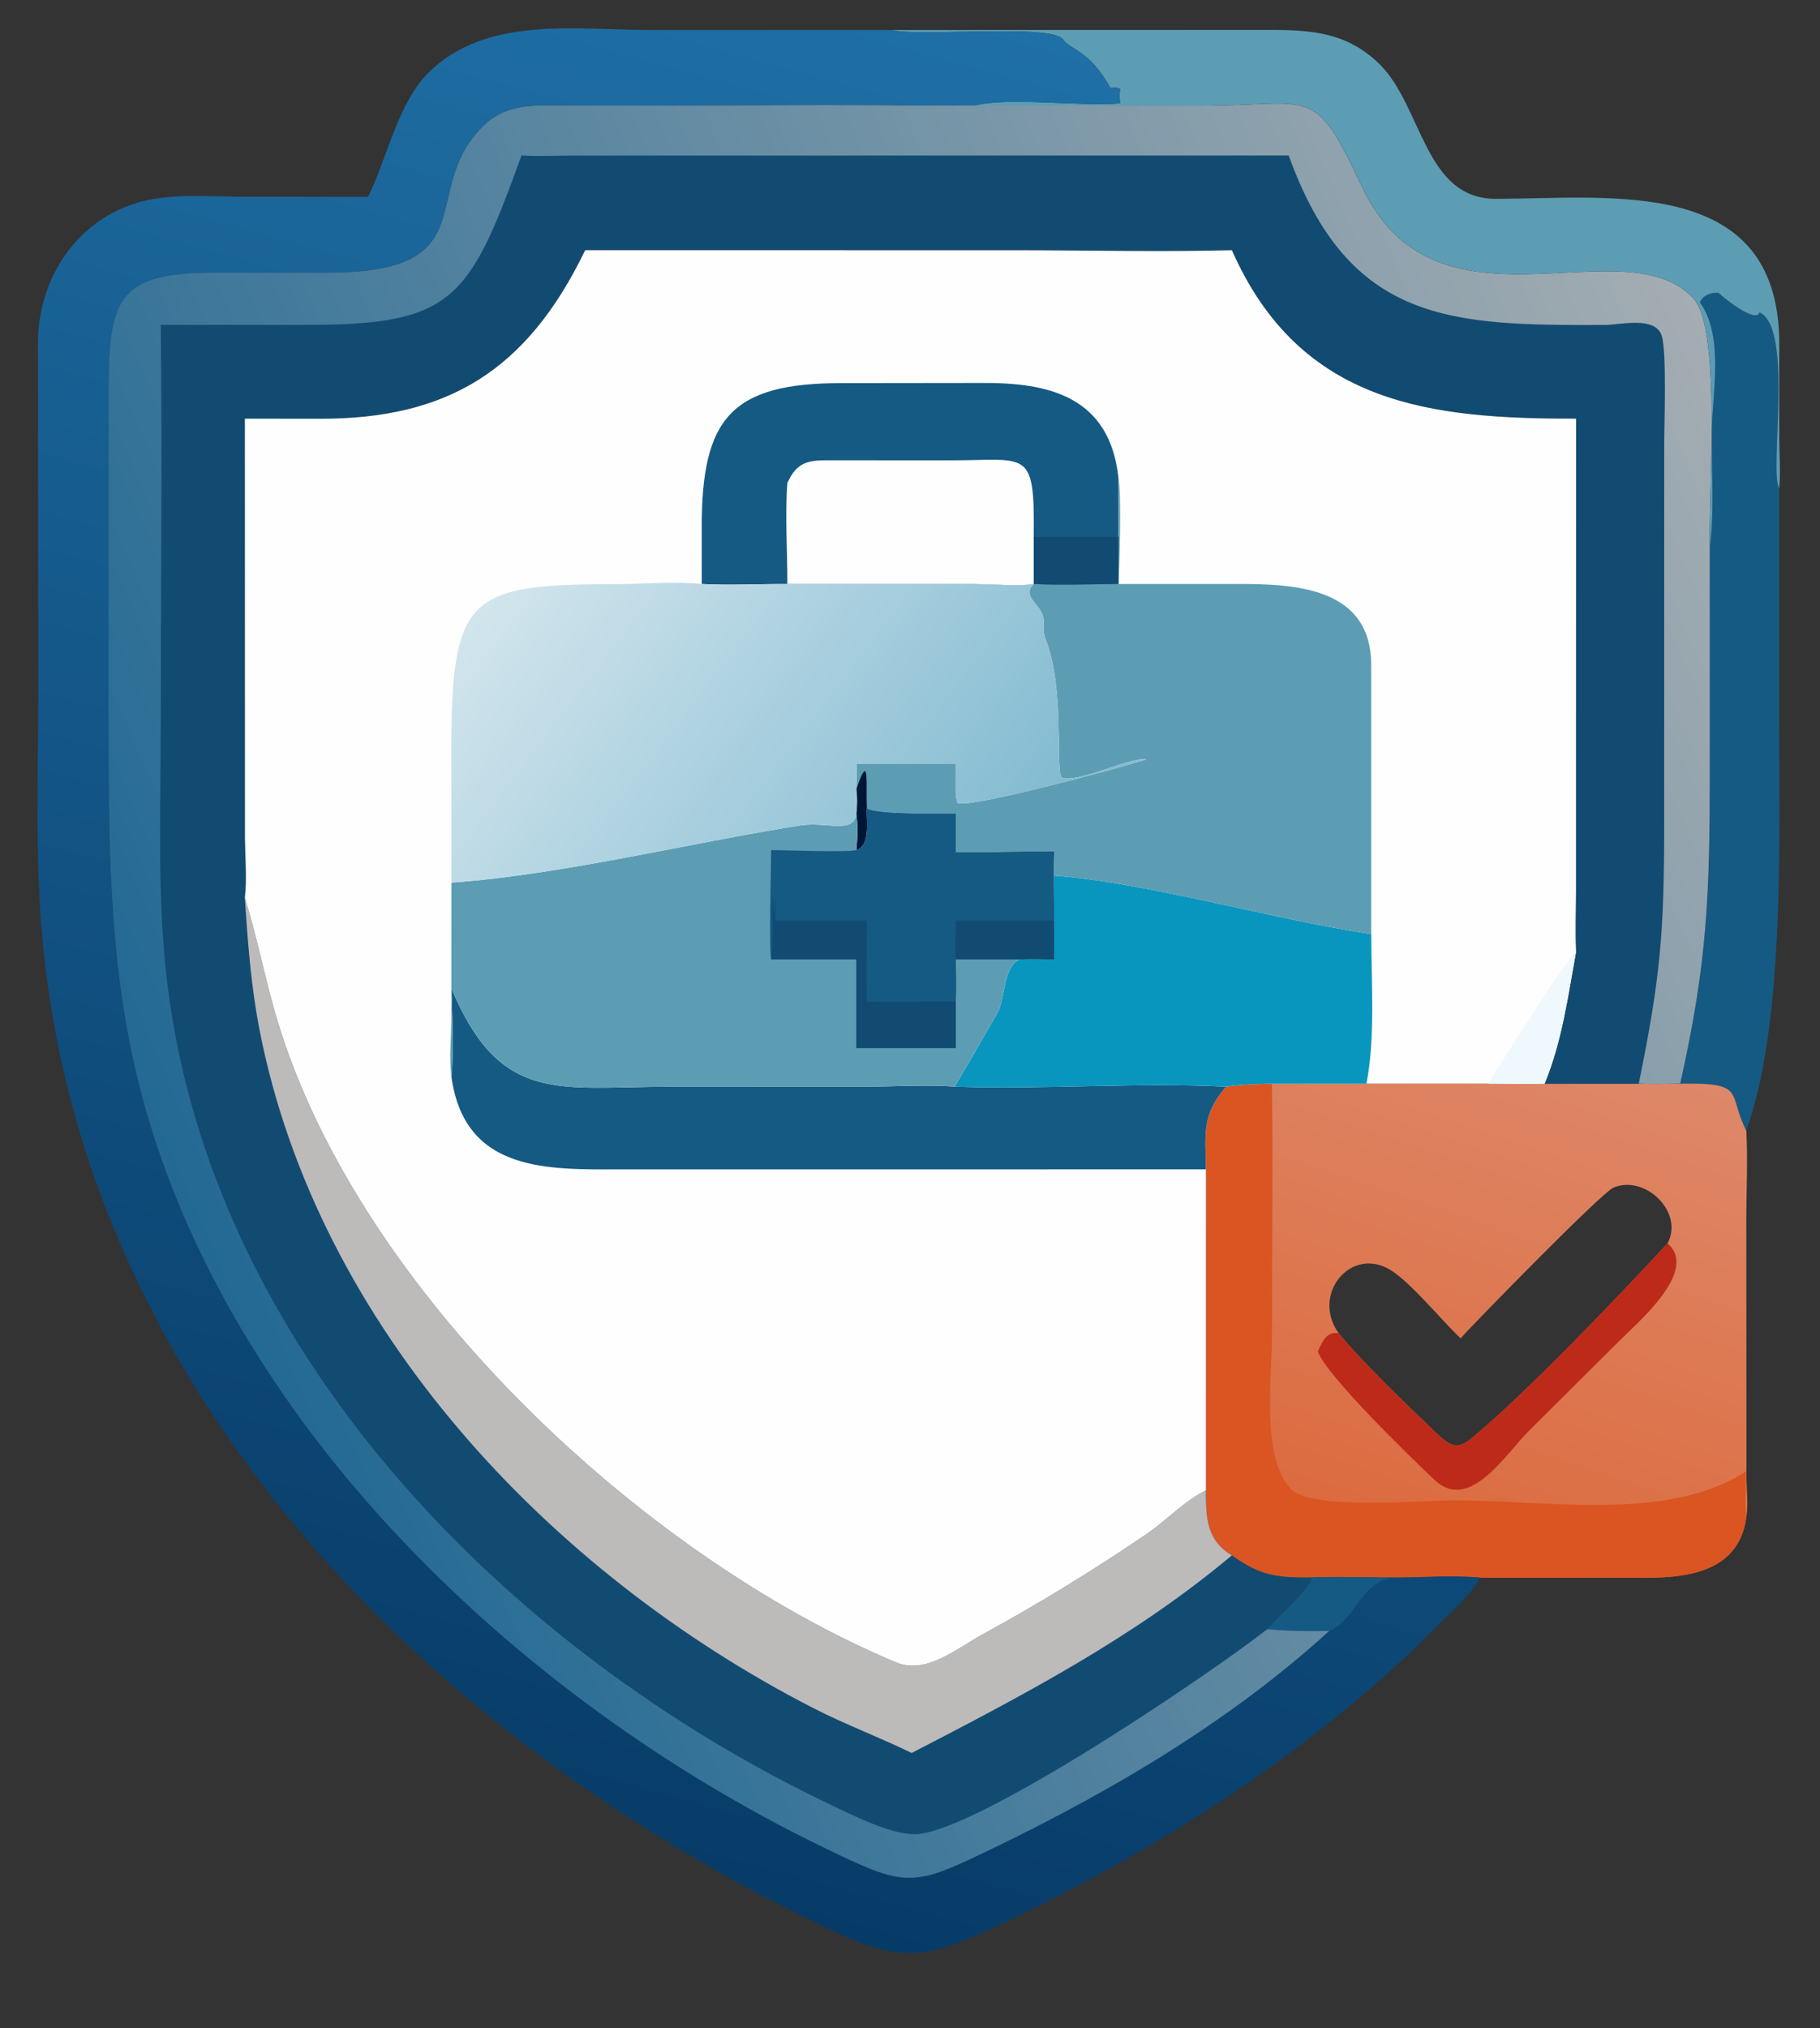
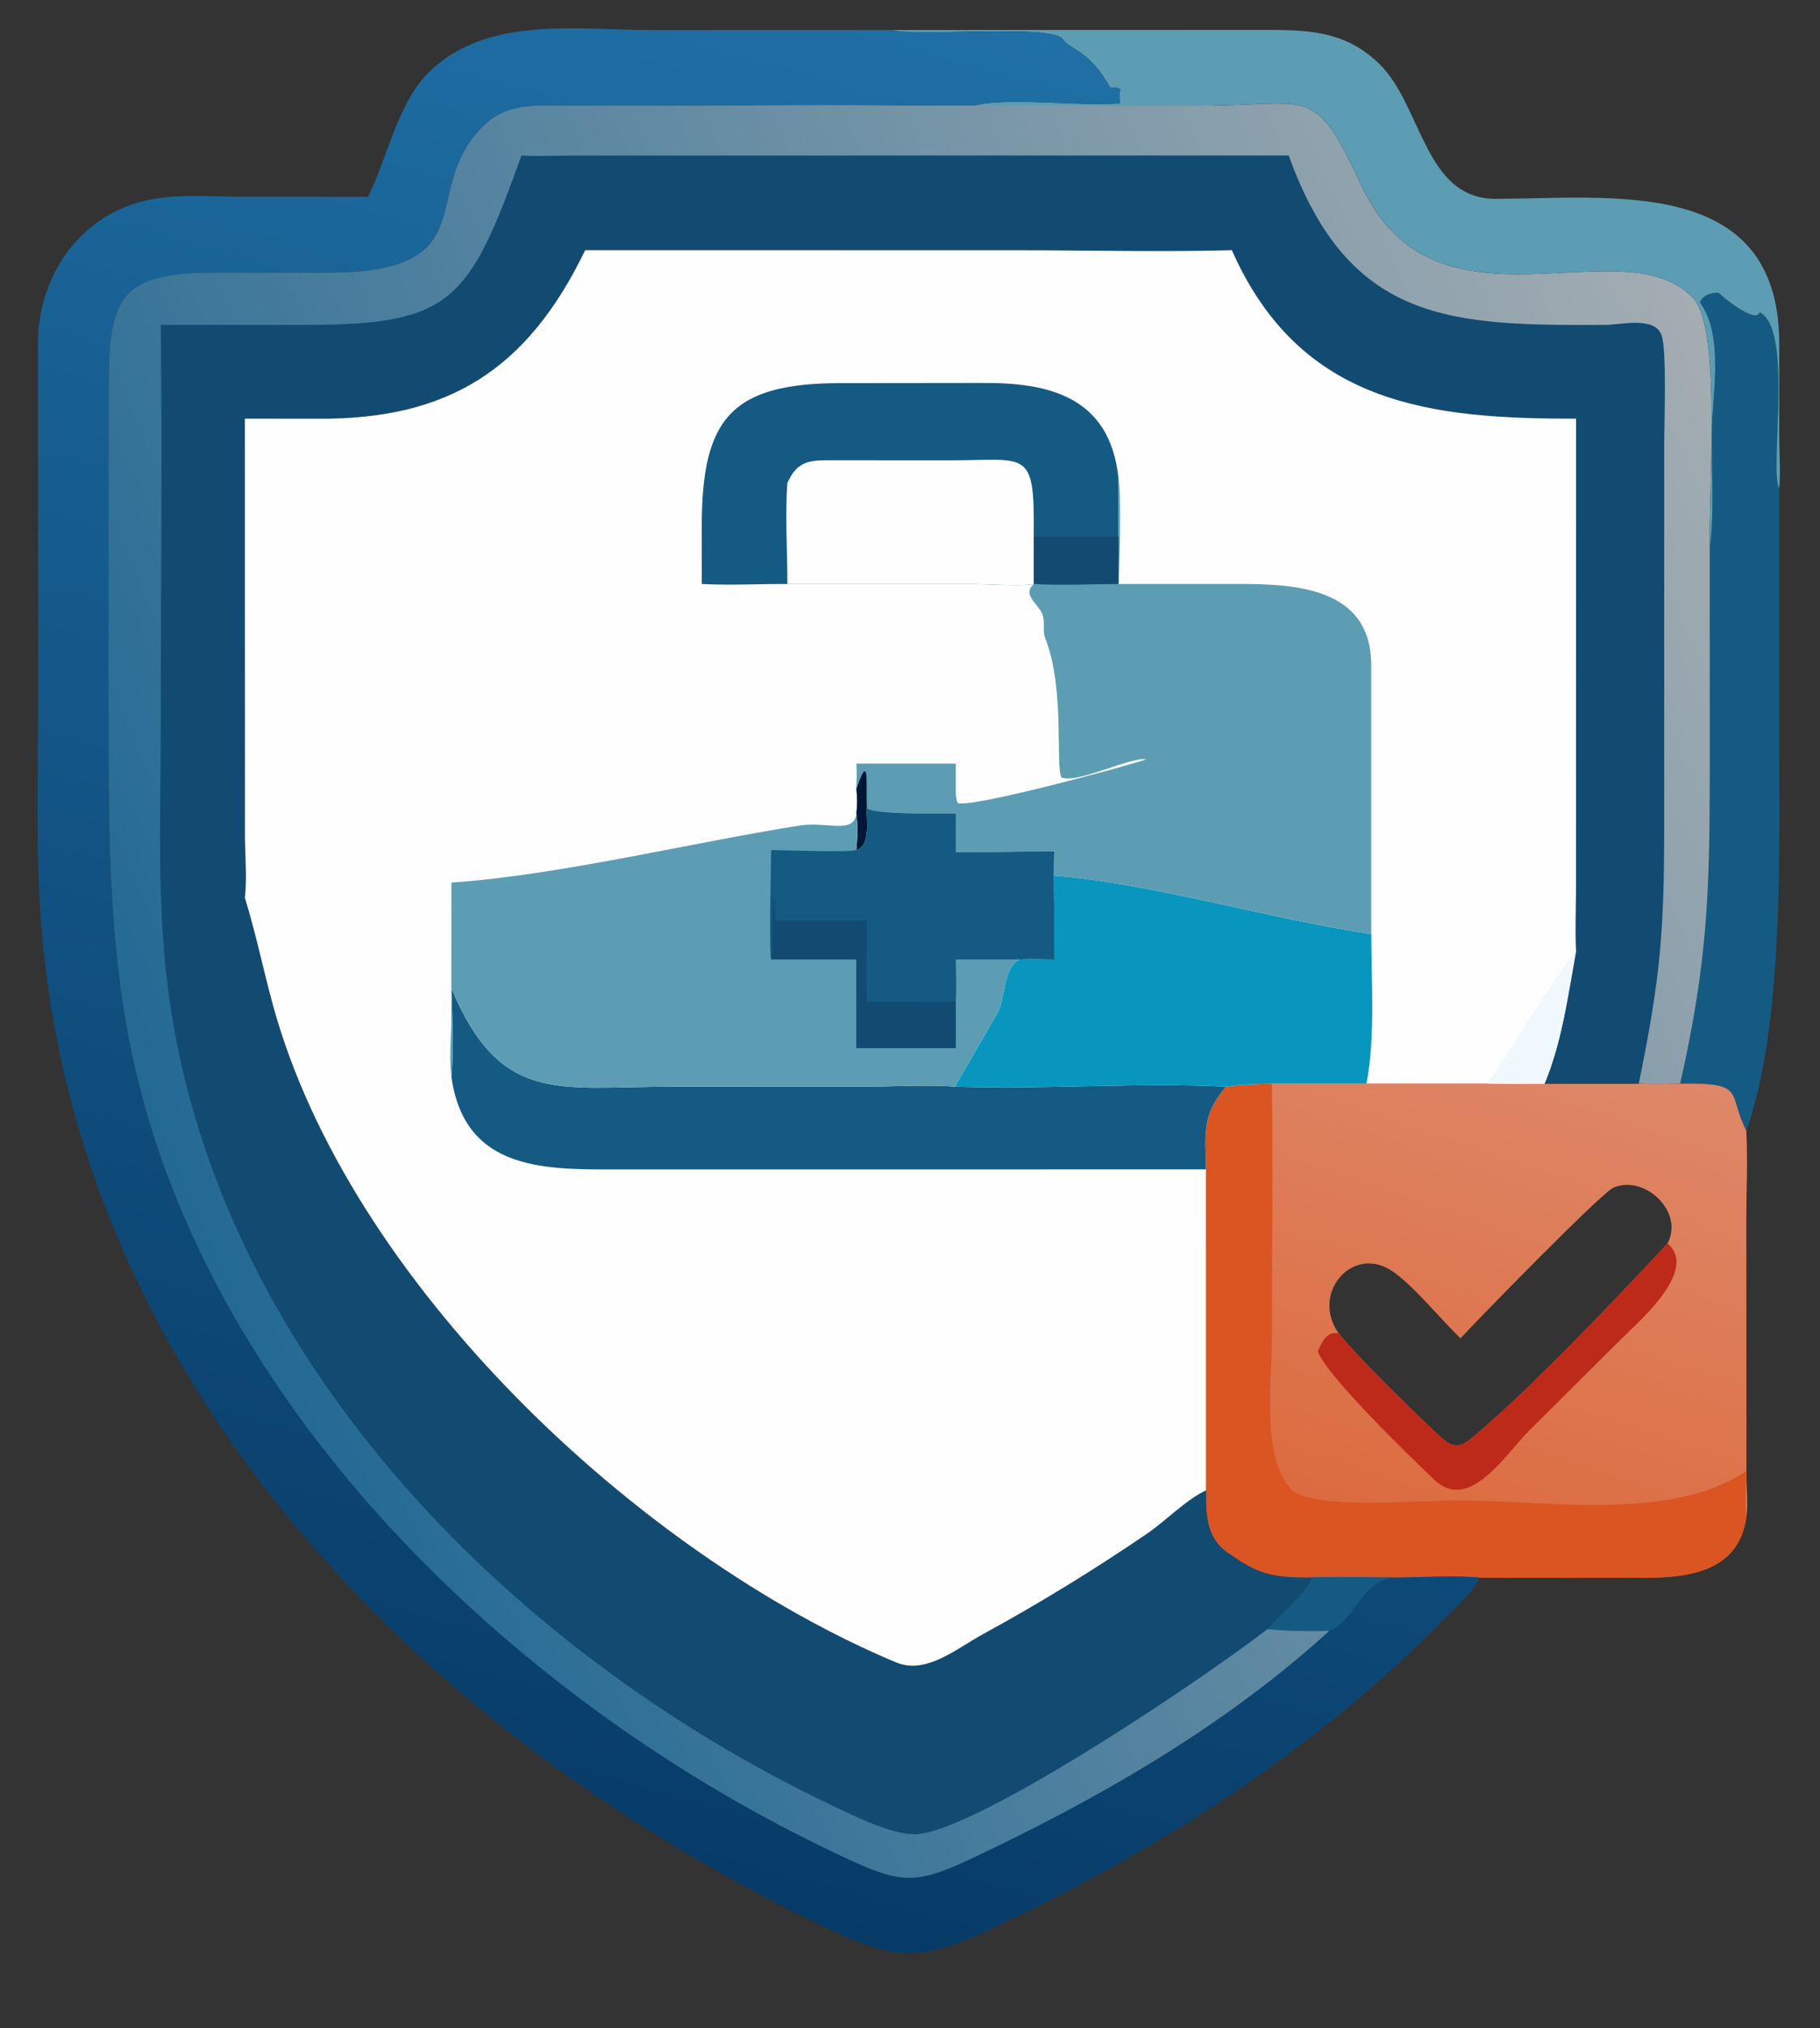
<svg xmlns="http://www.w3.org/2000/svg" width="44" height="49" viewBox="0 0 44 49" fill="none">
  <rect x="0" y="0" width="44" height="49" fill="#333333" stroke="none" />
  <g clip-path="url(#clip0_69_865)">
    <path d="M41.336 13.237C41.452 12.362 41.374 11.329 41.385 10.44C41.396 9.513 41.678 8.143 41.112 7.328L41.097 7.305C41.163 7.133 41.373 7.063 41.545 7.073C41.633 7.169 42.456 7.832 42.536 7.547C43.372 7.926 42.761 11.398 43.014 11.801L43.014 17.676C43.013 20.383 43.141 24.751 42.218 27.316C41.751 26.411 42.247 26.155 40.621 26.182C41.275 23.275 41.337 21.641 41.337 18.597L41.336 13.237Z" fill="#155A83" />
    <path d="M21.566 0.725L30.393 0.723C31.515 0.722 32.479 0.697 33.346 1.544C34.388 2.563 34.431 4.808 36.163 4.804C38.963 4.799 42.997 4.237 43.015 8.28V10.582C43.017 10.979 43.051 11.409 43.014 11.801C42.761 11.398 43.373 7.926 42.537 7.547C42.456 7.832 41.633 7.169 41.546 7.073C41.373 7.063 41.163 7.133 41.097 7.305L41.113 7.328C41.679 8.143 41.396 9.513 41.385 10.44C41.374 11.329 41.452 12.362 41.336 13.237C41.296 12.067 41.628 7.958 40.946 7.217C39.262 5.389 34.737 8.364 32.928 4.511C31.751 2.007 31.767 2.552 29.035 2.553L23.564 2.552C24.335 2.338 26.125 2.578 27.084 2.496L27.055 2.439L27.081 2.452C27.061 2.356 27.063 2.286 27.077 2.189L27.082 2.155C27.021 2.098 26.928 2.123 26.846 2.124C26.331 1.197 25.879 1.214 25.697 0.949C25.437 0.57 22.093 0.898 21.566 0.725Z" fill="#5C9DB4" />
    <path d="M33.036 26.182H35.972C36.427 26.182 36.888 26.199 37.342 26.182H39.619C39.953 26.199 40.287 26.188 40.621 26.182C42.247 26.155 41.751 26.411 42.218 27.316C42.257 28.008 42.22 28.716 42.219 29.41L42.222 35.672C42.223 35.987 42.27 36.353 42.218 36.661C41.99 38.294 40.168 38.117 39.035 38.117C37.948 38.116 36.86 38.129 35.774 38.115C35.102 38.056 34.378 38.114 33.702 38.115C33.04 38.12 32.377 38.084 31.715 38.115C30.876 38.119 30.476 38.079 29.78 37.579C29.169 37.215 29.156 36.671 29.154 36.009V28.253C29.147 27.401 29.042 26.955 29.64 26.255C30.002 26.199 30.384 26.192 30.75 26.182H33.036ZM35.31 32.335C34.841 31.891 34.114 30.991 33.613 30.683C32.663 30.099 31.69 31.269 32.363 32.213C32.944 32.918 34.013 33.947 34.705 34.605C35.002 34.887 35.191 35.062 35.55 34.77C36.856 33.706 39.124 31.328 40.314 30.042C40.718 29.286 39.775 28.377 39.011 28.692C38.717 28.814 35.636 31.973 35.31 32.335Z" fill="url(#paint0_linear_69_865)" />
    <path d="M32.362 32.213C32.943 32.918 34.011 33.947 34.703 34.605C35.001 34.887 35.19 35.062 35.549 34.77C36.855 33.706 39.123 31.328 40.313 30.042C41.09 30.698 39.562 31.979 39.176 32.37L36.968 34.565C36.417 35.106 35.532 36.559 34.684 35.759C34.036 35.148 32.076 33.24 31.859 32.653C31.969 32.419 32.059 32.165 32.362 32.213Z" fill="#BD2A19" />
    <path d="M29.64 26.255C30.002 26.199 30.384 26.192 30.75 26.182C30.777 28.215 30.75 30.252 30.751 32.285C30.752 33.241 30.478 35.263 31.231 35.996C31.727 36.48 34.342 36.254 35.099 36.25C37.372 36.239 40.342 36.787 42.218 35.544C42.219 35.916 42.172 36.291 42.218 36.661C41.99 38.294 40.168 38.117 39.035 38.117C37.948 38.116 36.86 38.129 35.774 38.115C35.102 38.056 34.378 38.114 33.702 38.115C33.04 38.12 32.377 38.084 31.715 38.115C30.876 38.119 30.476 38.079 29.78 37.579C29.169 37.215 29.156 36.671 29.154 36.009V28.253C29.147 27.401 29.042 26.955 29.64 26.255Z" fill="#DA5521" />
    <path d="M8.899 4.756C9.361 3.817 9.617 2.491 10.357 1.757C11.754 0.37 13.937 0.725 15.727 0.725L21.565 0.725C22.092 0.898 25.436 0.57 25.696 0.949C25.877 1.214 26.33 1.197 26.845 2.124C26.927 2.123 27.02 2.098 27.08 2.155L27.076 2.189C27.062 2.286 27.06 2.356 27.08 2.452L27.054 2.439L27.082 2.496C26.123 2.578 24.334 2.338 23.562 2.552H22.2C20.082 2.521 17.959 2.552 15.84 2.552L13.853 2.552C13.09 2.553 12.311 2.447 11.713 3.016C10.055 4.595 11.857 6.594 7.883 6.588L5.189 6.586C2.883 6.587 2.639 7.199 2.626 9.306L2.623 17.096C2.628 20.272 2.601 23.38 3.432 26.477C5.579 34.481 12.599 41.088 19.881 44.622C21.943 45.622 22.027 45.615 24.075 44.623C26.959 43.225 29.757 41.569 32.136 39.404C31.641 39.415 31.134 39.412 30.641 39.361C30.892 39.042 31.627 38.452 31.715 38.115C32.376 38.084 33.039 38.12 33.701 38.115C34.377 38.114 35.101 38.056 35.773 38.115C35.642 38.455 35.086 38.945 34.827 39.208C31.955 42.119 28.43 44.419 24.774 46.214C22.099 47.527 21.828 47.516 19.163 46.18C10.031 41.602 2.129 33.503 1.048 22.924C0.835 20.837 0.925 18.71 0.926 16.614L0.917 8.306C0.914 6.731 1.863 5.283 3.415 4.872C4.193 4.665 5.098 4.754 5.902 4.754L8.899 4.756Z" fill="url(#paint1_linear_69_865)" />
    <path d="M31.714 38.115C32.376 38.084 33.039 38.12 33.7 38.115C32.897 38.192 32.781 39.149 32.136 39.404C31.641 39.415 31.134 39.412 30.641 39.361C30.892 39.042 31.627 38.452 31.714 38.115Z" fill="#155A83" />
    <path d="M32.136 39.404C29.757 41.569 26.959 43.225 24.075 44.623C22.027 45.615 21.943 45.622 19.882 44.622C12.599 41.088 5.579 34.481 3.432 26.477C2.601 23.38 2.629 20.272 2.623 17.096L2.626 9.306C2.639 7.199 2.883 6.587 5.189 6.586L7.884 6.588C11.857 6.594 10.055 4.595 11.713 3.016C12.311 2.447 13.09 2.553 13.853 2.552L15.84 2.552C17.959 2.552 20.082 2.521 22.2 2.552H23.562L29.034 2.553C31.766 2.552 31.75 2.007 32.926 4.511C34.736 8.364 39.261 5.389 40.944 7.217C41.627 7.958 41.294 12.067 41.335 13.237L41.336 18.597C41.336 21.641 41.274 23.275 40.62 26.182C40.286 26.188 39.952 26.199 39.619 26.182H37.342C37.766 25.149 37.904 24.08 38.102 22.992C38.077 22.499 38.099 21.995 38.1 21.501L38.102 10.115C34.591 10.121 31.435 9.786 29.78 6.045C28.053 6.09 26.312 6.046 24.584 6.046L14.146 6.045C12.741 8.955 10.814 10.131 7.71 10.117L5.919 10.115L5.922 20.282C5.927 20.751 5.971 21.223 5.919 21.69C6.199 22.603 6.352 23.383 6.595 24.274C8.422 30.969 15.411 37.546 21.657 40.163C22.39 40.471 23.134 39.826 23.759 39.485C25.127 38.739 26.433 37.938 27.721 37.061C28.196 36.738 28.64 36.256 29.154 36.009C29.156 36.671 29.168 37.215 29.78 37.579C30.476 38.079 30.875 38.119 31.715 38.115C31.627 38.452 30.893 39.042 30.641 39.361C31.134 39.412 31.642 39.415 32.136 39.404Z" fill="#124B71" />
-     <path d="M5.92 21.69C6.199 22.603 6.353 23.383 6.596 24.274C8.423 30.969 15.412 37.546 21.658 40.163C22.391 40.471 23.134 39.826 23.76 39.485C25.128 38.739 26.434 37.938 27.722 37.061C28.197 36.738 28.641 36.256 29.154 36.009C29.156 36.671 29.169 37.215 29.781 37.579C27.429 39.554 24.752 40.951 22.04 42.354C21.253 41.969 20.434 41.666 19.652 41.264C13.285 37.997 7.682 32.062 6.278 24.901C6.069 23.833 5.99 22.774 5.92 21.69Z" fill="#BDBABA" />
    <path d="M32.136 39.404C29.757 41.569 26.959 43.225 24.075 44.623C22.027 45.615 21.943 45.622 19.882 44.622C12.599 41.088 5.579 34.481 3.432 26.477C2.601 23.38 2.629 20.272 2.623 17.096L2.626 9.306C2.639 7.199 2.883 6.587 5.189 6.586L7.884 6.588C11.857 6.594 10.055 4.595 11.713 3.016C12.311 2.447 13.09 2.553 13.853 2.552L15.84 2.552C17.959 2.552 20.082 2.521 22.2 2.552H23.562L29.034 2.553C31.766 2.552 31.75 2.007 32.926 4.511C34.736 8.364 39.261 5.389 40.944 7.217C41.627 7.958 41.294 12.067 41.335 13.237L41.336 18.597C41.336 21.641 41.274 23.275 40.62 26.182C40.286 26.188 39.952 26.199 39.619 26.182C40.146 23.596 40.233 22.526 40.233 19.914L40.234 10.732C40.234 10.217 40.298 8.49 40.173 8.11C40.016 7.629 39.171 7.849 38.813 7.851C35.101 7.866 32.62 7.825 31.156 3.757H23.562L13.847 3.759C13.437 3.759 13.015 3.782 12.607 3.757C11.345 7.255 10.943 7.85 7.412 7.849L3.886 7.851C3.923 11.089 3.886 14.333 3.886 17.572C3.885 19.597 3.798 21.646 4.033 23.66C5.076 32.618 12.241 39.875 20.097 43.613C20.64 43.871 21.52 44.313 22.107 44.317C23.478 44.325 29.014 40.623 30.641 39.361C31.134 39.412 31.642 39.415 32.136 39.404Z" fill="url(#paint2_linear_69_865)" />
    <path d="M14.147 6.045L24.585 6.046C26.313 6.046 28.053 6.09 29.781 6.045C31.436 9.786 34.592 10.121 38.103 10.115L38.101 21.501C38.1 21.995 38.077 22.499 38.103 22.992C37.905 24.08 37.766 25.149 37.342 26.182C36.888 26.199 36.427 26.182 35.972 26.182H33.036H30.75C30.384 26.192 30.003 26.199 29.64 26.255C29.042 26.955 29.147 27.401 29.154 28.253V36.009C28.641 36.256 28.197 36.738 27.722 37.061C26.434 37.938 25.128 38.739 23.76 39.485C23.134 39.826 22.391 40.471 21.658 40.163C15.412 37.546 8.423 30.969 6.596 24.274C6.353 23.383 6.199 22.603 5.92 21.69C5.972 21.223 5.928 20.751 5.922 20.282L5.92 10.115L7.711 10.117C10.815 10.131 12.742 8.955 14.147 6.045Z" fill="#FEFEFE" />
-     <path d="M35.971 26.182C36.284 25.696 37.765 23.327 38.069 23.024L38.102 22.992C37.904 24.08 37.765 25.149 37.341 26.182C36.887 26.199 36.426 26.182 35.971 26.182Z" fill="#EFF9FD" />
+     <path d="M35.971 26.182C36.284 25.696 37.765 23.327 38.069 23.024C37.904 24.08 37.765 25.149 37.341 26.182C36.887 26.199 36.426 26.182 35.971 26.182Z" fill="#EFF9FD" />
    <path d="M10.914 26.021C10.972 25.418 10.935 24.503 10.914 23.882C12.098 26.695 13.508 26.257 16.186 26.256L20.913 26.254C21.598 26.254 22.436 26.203 23.106 26.255C25.27 26.326 27.512 26.148 29.64 26.255C29.041 26.955 29.146 27.401 29.154 28.253L15.03 28.254C13.255 28.255 11.24 28.339 10.914 26.021Z" fill="#155A83" />
    <path d="M25.486 22.24C25.489 21.692 25.46 21.133 25.486 20.588V21.157C27.666 21.31 30.803 22.22 33.151 22.568C33.153 23.703 33.252 25.087 33.035 26.182H30.75C30.384 26.192 30.002 26.199 29.64 26.255C27.512 26.148 25.27 26.326 23.106 26.255L23.094 26.245L23.099 26.215C23.13 26.182 24.127 24.46 24.152 24.398C24.292 24.047 24.281 23.327 24.652 23.18C24.928 23.161 25.209 23.176 25.486 23.18C25.483 22.866 25.485 22.553 25.486 22.24Z" fill="#0896BE" />
    <path d="M16.966 14.11L16.965 12.727C16.966 10.112 17.669 9.249 20.368 9.257L23.736 9.253C25.33 9.241 26.831 9.564 27.04 11.554C27.034 12.021 27.038 12.489 27.04 12.956H24.992V14.11C24.749 14.169 23.851 14.112 23.532 14.111L19.035 14.11C18.348 14.107 17.652 14.145 16.966 14.11Z" fill="#155A83" />
    <path d="M19.035 11.669C19.039 11.662 19.042 11.654 19.046 11.646L19.065 11.608C19.261 11.208 19.5 11.123 19.945 11.121L22.988 11.122C24.85 11.123 25.016 10.823 24.991 12.956V14.11C24.748 14.169 23.851 14.112 23.532 14.111L19.035 14.11C19.037 13.305 18.977 12.47 19.035 11.669Z" fill="#FEFEFE" />
    <path d="M27.041 11.554C27.116 11.92 27.063 13.705 27.041 14.11L29.605 14.109C30.977 14.109 33.166 14.027 33.15 16.092V22.568C30.803 22.22 27.666 21.311 25.486 21.157V20.588L25.489 20.574C25.457 20.551 23.407 20.613 23.106 20.588V19.655C22.797 19.655 21.175 19.69 20.957 19.529C20.941 19.832 21.058 20.419 20.703 20.54C20.735 20.236 20.745 19.959 20.703 19.655C20.726 19.463 20.727 19.258 20.703 19.067C20.705 18.864 20.72 18.652 20.703 18.451H23.106V19.163C23.114 19.249 23.119 19.325 23.156 19.404C23.527 19.516 27.132 18.538 27.71 18.349C27.341 18.273 26.05 18.947 25.659 18.782C25.516 18.5 25.744 16.614 25.274 15.434C25.197 15.24 25.264 15.066 25.214 14.881C25.135 14.593 24.691 14.393 24.992 14.11V12.956H27.041C27.039 12.489 27.035 12.021 27.041 11.554Z" fill="#5C9DB4" />
    <path d="M20.703 19.067L20.713 19.038C21.029 18.12 20.93 18.973 20.957 19.529C20.941 19.832 21.058 20.419 20.703 20.54C20.735 20.236 20.745 19.959 20.703 19.655C20.726 19.463 20.727 19.258 20.703 19.067Z" fill="#001636" />
    <path d="M24.992 12.956H27.041V14.11C26.364 14.112 25.667 14.149 24.992 14.11V12.956Z" fill="#124B71" />
    <path d="M20.957 19.529C21.175 19.69 22.796 19.655 23.106 19.655V20.588C23.407 20.613 25.457 20.551 25.488 20.574L25.486 20.588C25.46 21.133 25.488 21.692 25.486 22.24C25.484 22.553 25.483 22.866 25.486 23.18C25.209 23.176 24.928 23.161 24.651 23.18C24.28 23.327 24.292 24.047 24.152 24.398C24.127 24.46 23.13 26.182 23.098 26.214L23.093 26.245L23.106 26.255C22.436 26.203 21.598 26.254 20.912 26.254L16.185 26.256C13.508 26.257 12.098 26.695 10.914 23.882C10.934 24.503 10.971 25.418 10.914 26.021C10.854 25.563 10.911 25.045 10.912 24.579L10.914 21.324C13.538 21.142 16.694 20.363 19.337 19.945C19.99 19.842 20.65 20.166 20.703 19.655C20.745 19.959 20.735 20.236 20.703 20.54C21.058 20.419 20.941 19.832 20.957 19.529Z" fill="#5C9DB4" />
    <path d="M20.958 19.529C21.176 19.69 22.797 19.655 23.107 19.655V20.588C23.407 20.613 25.458 20.551 25.489 20.574L25.487 20.588C25.461 21.133 25.489 21.692 25.487 22.24C25.485 22.553 25.483 22.866 25.487 23.18C25.21 23.176 24.929 23.161 24.652 23.18H23.107C23.113 23.518 23.125 23.858 23.107 24.197V25.321H20.704V23.18H18.643C18.586 22.944 18.641 20.954 18.643 20.54C19.029 20.54 20.461 20.599 20.704 20.54C21.058 20.419 20.942 19.832 20.958 19.529Z" fill="#155A83" />
-     <path d="M23.106 22.24H25.486C25.485 22.553 25.483 22.866 25.486 23.18C25.209 23.176 24.928 23.161 24.652 23.18H23.106C23.084 22.871 23.104 22.55 23.106 22.24Z" fill="#124B71" />
    <path d="M18.643 23.18C18.702 22.697 18.654 22.194 18.675 21.708L18.651 21.685L18.677 21.666C18.727 21.802 18.674 21.955 18.719 22.096C18.787 21.317 18.753 21.713 18.746 22.24H20.957C20.957 22.891 20.941 23.546 20.957 24.197C21.674 24.215 22.39 24.194 23.107 24.197V25.321H20.704V23.18H18.643Z" fill="#124B71" />
-     <path d="M16.968 14.11C17.654 14.145 18.349 14.107 19.037 14.11L23.534 14.111C23.853 14.112 24.75 14.169 24.993 14.11C24.692 14.393 25.136 14.593 25.215 14.881C25.265 15.066 25.198 15.24 25.275 15.434C25.745 16.614 25.517 18.5 25.66 18.782C26.051 18.947 27.342 18.273 27.711 18.349C27.133 18.538 23.528 19.516 23.157 19.404C23.12 19.325 23.115 19.249 23.107 19.163V18.451H20.704C20.721 18.652 20.706 18.864 20.704 19.067C20.728 19.258 20.727 19.463 20.704 19.655C20.651 20.166 19.992 19.842 19.338 19.945C16.695 20.363 13.54 21.142 10.915 21.324L10.912 18.174C10.911 14.371 11.316 14.121 14.915 14.112C15.588 14.111 16.3 14.046 16.968 14.11Z" fill="url(#paint3_linear_69_865)" />
  </g>
  <defs>
    <linearGradient id="paint0_linear_69_865" x1="34.357" y1="37.088" x2="38.38" y2="25.22" gradientUnits="userSpaceOnUse">
      <stop stop-color="#DC6B3F" />
      <stop offset="1" stop-color="#DE8869" />
    </linearGradient>
    <linearGradient id="paint1_linear_69_865" x1="12.302" y1="44.525" x2="24.527" y2="0.564" gradientUnits="userSpaceOnUse">
      <stop stop-color="#073B67" />
      <stop offset="1" stop-color="#1F70A6" />
    </linearGradient>
    <linearGradient id="paint2_linear_69_865" x1="4.521" y1="29.52" x2="43.413" y2="12.763" gradientUnits="userSpaceOnUse">
      <stop stop-color="#226994" />
      <stop offset="1" stop-color="#A4ADB2" />
    </linearGradient>
    <linearGradient id="paint3_linear_69_865" x1="23.366" y1="21.875" x2="12.498" y2="13.588" gradientUnits="userSpaceOnUse">
      <stop stop-color="#83BBD1" />
      <stop offset="1" stop-color="#D2E5ED" />
    </linearGradient>
    <clipPath id="clip0_69_865">
      <rect width="43" height="48.375" fill="white" transform="translate(0.5)" />
    </clipPath>
  </defs>
</svg>